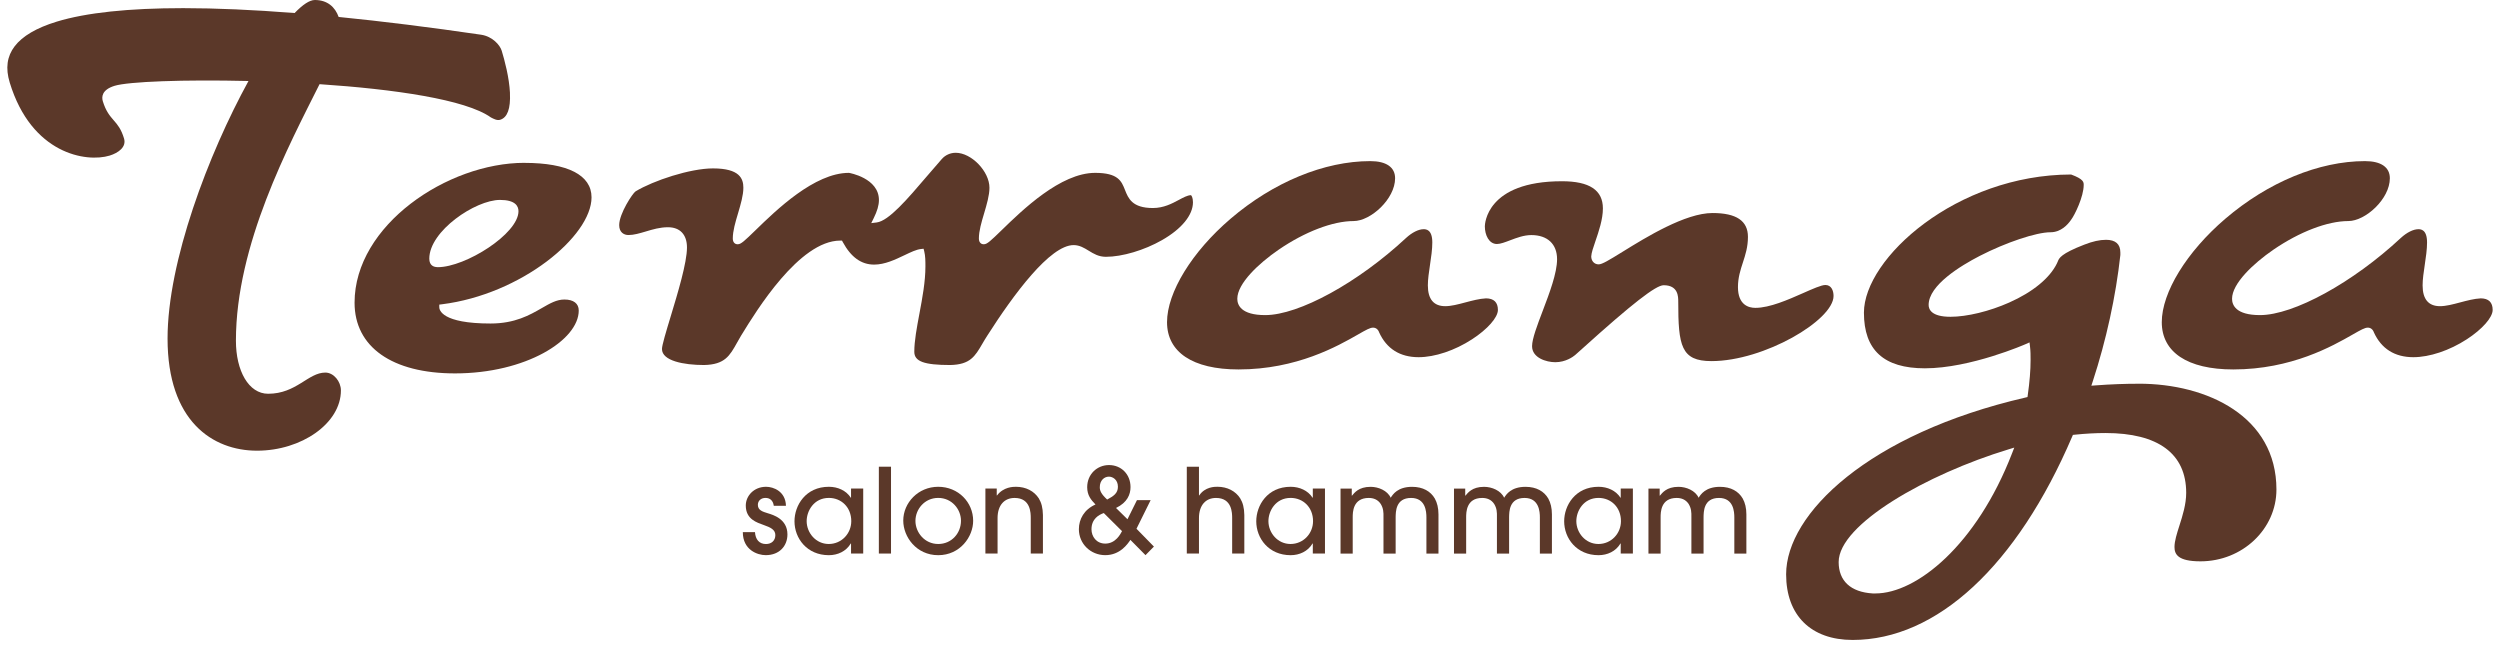
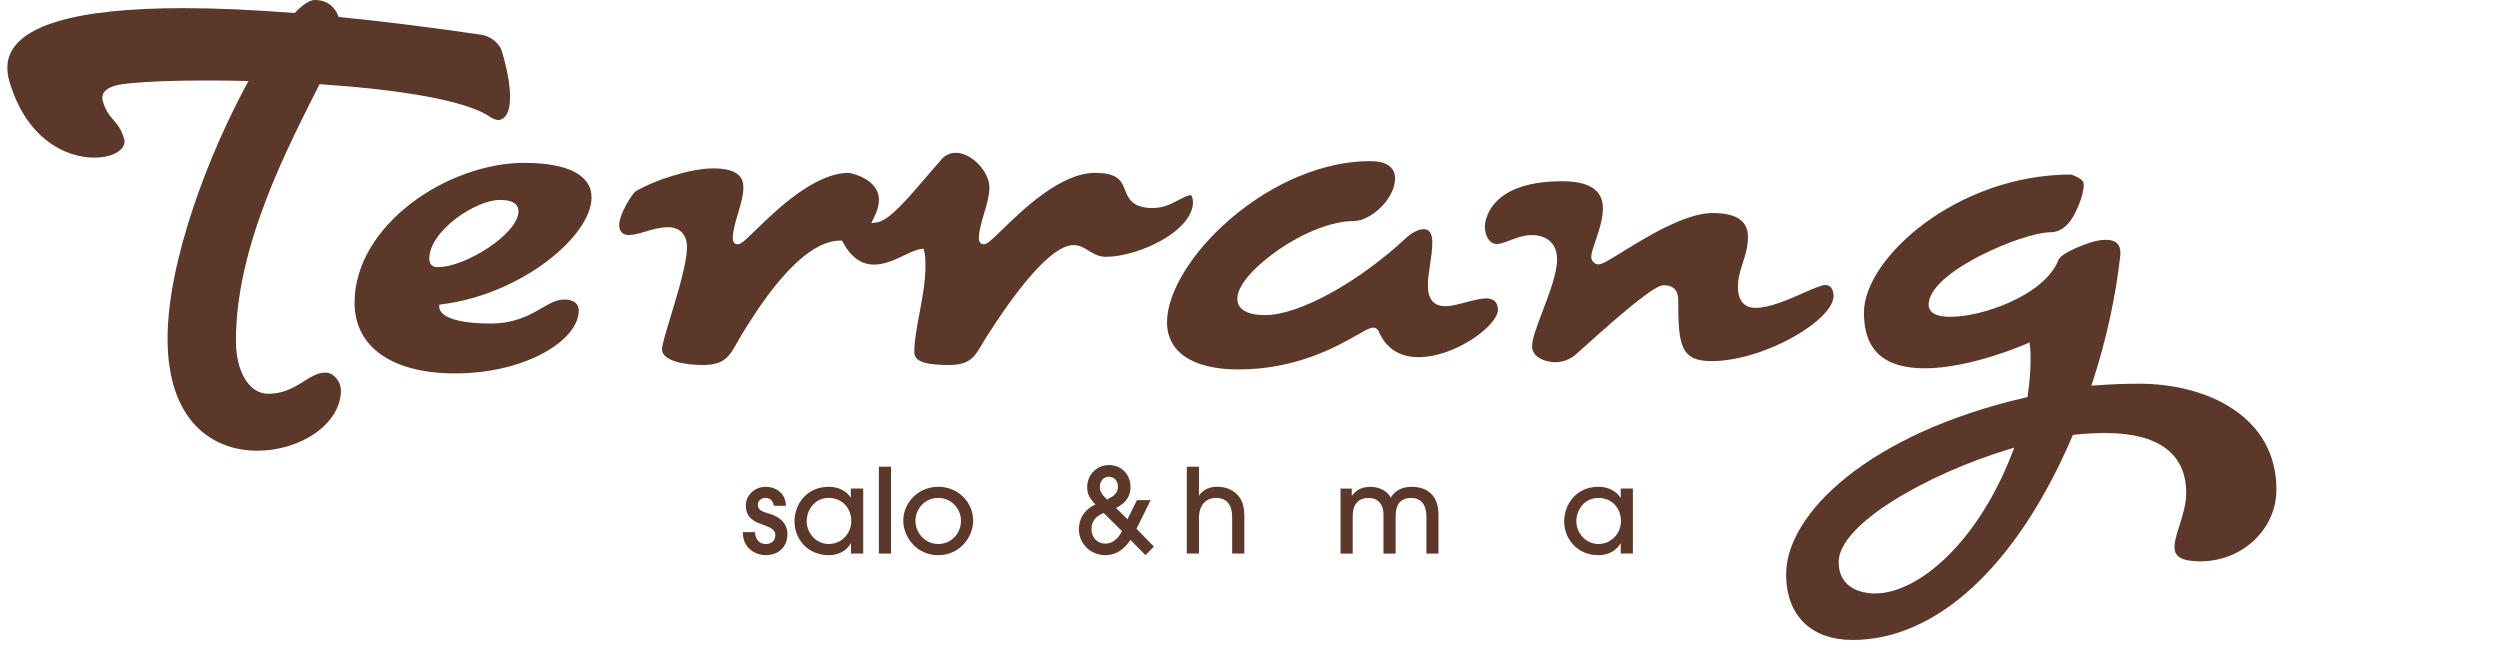
<svg xmlns="http://www.w3.org/2000/svg" width="298" height="77" viewBox="0 0 298 77" fill="none">
  <path d="M62.515 19.41C53.343 19.41 42.264 26.845 42.264 36.081C42.264 41.359 46.741 44.509 54.235 44.509C62.677 44.509 68.986 40.552 68.986 37.014C68.986 36.179 68.363 35.703 67.28 35.703C66.355 35.703 65.569 36.155 64.574 36.729C63.156 37.546 61.39 38.563 58.475 38.563C52.659 38.563 52.362 36.944 52.362 36.617V36.309L52.668 36.272C62.11 35.096 70.511 28.161 70.511 23.522C70.511 20.876 67.67 19.415 62.515 19.415V19.41ZM52.18 31.843C51.72 31.843 51.172 31.666 51.172 30.83C51.172 27.54 56.671 23.83 59.6 23.83C61.422 23.83 61.803 24.562 61.803 25.178C61.803 27.862 55.495 31.848 52.18 31.848V31.843Z" fill="#5B3829" />
  <path d="M141.931 23.265C141.527 23.288 141.057 23.54 140.509 23.834C139.705 24.264 138.71 24.796 137.427 24.796C134.953 24.796 134.493 23.648 134.093 22.63C133.68 21.59 133.289 20.605 130.542 20.605C126.418 20.605 121.862 25.043 119.412 27.423C118.092 28.707 117.66 29.113 117.297 29.113H117.232C116.958 29.113 116.683 28.903 116.683 28.431C116.683 27.531 116.986 26.504 117.311 25.417C117.622 24.366 117.943 23.279 117.943 22.383C117.943 20.432 115.8 18.211 113.922 18.211C113.285 18.211 112.681 18.481 112.262 18.957C111.691 19.602 111.1 20.292 110.51 20.983C108.157 23.741 105.935 26.345 104.494 26.518L103.853 26.597L104.141 26.014C104.568 25.155 104.768 24.469 104.768 23.844C104.768 21.221 101.231 20.605 101.193 20.605C97.084 20.605 92.528 25.043 90.078 27.423C88.758 28.707 88.325 29.113 87.963 29.113H87.898C87.623 29.113 87.349 28.903 87.349 28.431C87.349 27.531 87.651 26.504 87.977 25.417C88.288 24.366 88.609 23.279 88.609 22.383C88.609 21.31 88.195 20.073 84.983 20.073C82.282 20.073 77.888 21.52 75.759 22.812C75.425 23.018 73.807 25.459 73.807 26.835C73.807 27.703 74.379 28.016 74.913 28.016C75.559 28.016 76.243 27.811 76.968 27.596C77.805 27.344 78.669 27.087 79.618 27.087C81.059 27.087 81.887 27.965 81.887 29.5C81.887 31.316 80.799 34.905 79.925 37.789C79.399 39.52 78.907 41.154 78.907 41.602C78.907 43.011 81.496 43.511 83.923 43.511C86.401 43.459 86.982 42.414 87.865 40.832C88.009 40.57 88.162 40.3 88.33 40.02L88.423 39.87C90.12 37.103 95.275 28.679 100.157 28.679H100.366L100.463 28.861C101.444 30.662 102.662 31.54 104.197 31.54C105.475 31.54 106.716 30.942 107.813 30.42C108.576 30.056 109.231 29.738 109.789 29.682L110.091 29.649L110.166 29.944C110.31 30.518 110.31 31.148 110.31 31.759C110.31 33.57 109.947 35.511 109.594 37.392C109.282 39.058 108.985 40.636 108.985 41.933C108.985 43.081 110.147 43.511 113.271 43.511C115.647 43.459 116.219 42.479 117.088 40.99C117.269 40.678 117.464 40.346 117.683 40.01C120.826 35.087 125.168 29.215 127.976 29.215C128.687 29.215 129.24 29.556 129.779 29.888C130.36 30.242 130.955 30.611 131.82 30.611C133.768 30.611 136.39 29.832 138.501 28.628C140.853 27.288 142.201 25.641 142.201 24.11C142.201 23.554 142.015 23.265 141.955 23.265H141.931Z" fill="#5B3829" />
  <path d="M177.109 35.567C176.366 35.6 175.506 35.829 174.673 36.048C173.804 36.281 172.981 36.496 172.275 36.496C170.899 36.496 170.201 35.661 170.201 34.018C170.201 33.285 170.327 32.45 170.457 31.568C170.592 30.667 170.731 29.733 170.731 28.898C170.731 27.321 169.946 27.321 169.69 27.321C169.099 27.321 168.318 27.708 167.607 28.361C161.889 33.691 154.827 37.56 150.815 37.56C147.919 37.56 147.487 36.342 147.487 35.614C147.487 33.794 150.03 31.404 152.405 29.771C155.529 27.629 158.872 26.35 161.345 26.35C163.391 26.35 166.296 23.713 166.296 21.249C166.296 19.933 165.246 19.205 163.335 19.205C157.854 19.205 151.782 21.711 146.678 26.079C142.08 30.014 139.11 34.853 139.11 38.405C139.11 41.956 142.136 44.038 147.636 44.038C154.586 44.038 159.49 41.233 161.852 39.884C162.861 39.306 163.321 39.054 163.665 39.054C164.009 39.054 164.274 39.268 164.395 39.623C165.283 41.569 166.873 42.577 169.099 42.577C171.029 42.577 173.414 41.779 175.473 40.44C177.314 39.245 178.551 37.84 178.551 36.944C178.551 36.048 178.081 35.563 177.109 35.563V35.567Z" fill="#5B3829" />
  <path d="M217.583 33.971C217.113 33.971 216.058 34.438 214.942 34.933C213.166 35.717 210.958 36.697 209.238 36.697C208.466 36.697 207.164 36.375 207.164 34.218C207.164 33.099 207.462 32.179 207.75 31.297C208.048 30.387 208.355 29.444 208.355 28.235C208.355 26.322 206.974 25.393 204.133 25.393C200.888 25.393 196.221 28.277 193.432 30C191.739 31.045 190.972 31.512 190.554 31.512C190.047 31.512 189.675 31.115 189.675 30.564C189.703 30.116 189.908 29.523 190.168 28.767C190.568 27.601 191.065 26.154 191.065 24.843C191.065 22.663 189.466 21.604 186.184 21.604C177.137 21.604 176.998 26.756 176.993 26.975C176.993 28.021 177.486 29.085 178.434 29.085C178.853 29.085 179.411 28.87 180.001 28.646C180.773 28.352 181.647 28.021 182.539 28.021C184.459 28.021 185.603 29.094 185.603 30.896C185.603 32.552 184.696 34.937 183.897 37.042C183.241 38.764 182.623 40.388 182.623 41.266C182.623 42.657 184.32 43.175 185.389 43.175C186.635 43.175 187.509 42.526 187.751 42.325C187.886 42.209 188.178 41.947 188.583 41.583C194.552 36.197 197.374 33.999 198.308 33.999C200.047 33.999 200.047 35.362 200.047 35.945C200.047 41.205 200.372 43.044 204.003 43.044C210.284 43.044 218.559 38.162 218.559 35.283C218.559 34.648 218.303 33.971 217.583 33.971Z" fill="#5B3829" />
  <path d="M254.95 45.741C253.267 45.741 251.631 45.802 249.809 45.937L249.288 45.975L249.451 45.48C251.068 40.542 252.207 35.325 252.747 30.392V30.098C252.747 29.094 252.17 28.585 251.04 28.585C250.287 28.585 249.441 28.772 248.451 29.16C245.648 30.242 245.439 30.784 245.299 31.143C245.262 31.236 245.229 31.32 245.183 31.404C244.328 33.154 242.305 34.816 239.497 36.062C237.14 37.112 234.458 37.761 232.492 37.761C230.227 37.761 229.893 36.874 229.893 36.347C229.893 33.995 233.705 31.68 235.978 30.508C239.102 28.898 242.728 27.685 244.416 27.685C245.662 27.685 246.471 26.779 246.847 26.238C247.321 25.627 248.377 23.428 248.377 22.047C248.377 21.72 248.377 21.352 246.875 20.801C233.24 20.829 222.18 30.779 222.18 37.271C222.18 41.732 224.556 43.903 229.446 43.903C234.872 43.903 241.427 41.037 241.492 41.004L241.919 40.813L241.975 41.28C242.045 41.835 242.045 42.386 242.045 42.918C242.045 44.141 241.933 45.508 241.71 47.09L241.678 47.328L241.445 47.384C222.71 51.711 212.906 61.259 212.906 68.456C212.906 73.356 215.872 76.282 220.837 76.282C230.869 76.282 240.409 67.443 247.01 52.028L247.089 51.841L247.294 51.818C248.539 51.687 249.813 51.617 250.971 51.617C257.265 51.617 260.594 54.081 260.594 58.748C260.594 60.106 260.166 61.46 259.785 62.655C259.483 63.602 259.199 64.498 259.199 65.198C259.199 66.043 259.567 66.911 262.295 66.911C267.288 66.911 271.351 63.07 271.351 58.352C271.351 49.638 263.109 45.737 254.946 45.737L254.95 45.741ZM239.841 54.025C235.602 64.998 228.438 70.738 223.556 70.738H223.226C220.604 70.579 219.168 69.249 219.168 66.995C219.168 62.496 229.679 56.522 239.418 53.563L240.102 53.353L239.841 54.025Z" fill="#5B3829" />
-   <path d="M295.684 35.567C294.94 35.6 294.08 35.829 293.248 36.048C292.378 36.281 291.555 36.496 290.849 36.496C289.473 36.496 288.775 35.661 288.775 34.018C288.775 33.285 288.901 32.45 289.031 31.568C289.166 30.667 289.305 29.733 289.305 28.898C289.305 27.321 288.52 27.321 288.264 27.321C287.674 27.321 286.893 27.708 286.181 28.361C280.463 33.691 273.402 37.56 269.39 37.56C266.493 37.56 266.061 36.342 266.061 35.614C266.061 33.794 268.604 31.404 270.98 29.771C274.104 27.629 277.446 26.35 279.919 26.35C281.965 26.35 284.87 23.713 284.87 21.249C284.87 19.933 283.82 19.205 281.909 19.205C276.428 19.205 270.357 21.711 265.252 26.079C260.654 30.014 257.684 34.853 257.684 38.405C257.684 41.956 260.71 44.038 266.21 44.038C273.16 44.038 278.064 41.233 280.426 39.884C281.435 39.306 281.895 39.054 282.239 39.054C282.583 39.054 282.848 39.268 282.969 39.623C283.857 41.569 285.447 42.577 287.674 42.577C289.603 42.577 291.988 41.779 294.047 40.44C295.888 39.245 297.125 37.84 297.125 36.944C297.125 36.048 296.655 35.563 295.684 35.563V35.567Z" fill="#5B3829" />
  <path d="M60.79 11.103C60.702 9.231 60.135 7.131 59.804 6.048C59.6 5.376 58.707 4.345 57.355 4.14C51.241 3.244 45.574 2.539 40.367 2.021C39.944 0.835 39.024 0 37.527 0C36.899 0 36.072 0.565 35.119 1.554C30.196 1.167 25.756 0.971 21.842 0.971C15.343 0.971 10.271 1.507 6.756 2.581C4.357 3.314 2.674 4.303 1.749 5.516C0.833 6.716 0.638 8.13 1.159 9.838C3.758 18.379 10.303 19.391 13.069 18.547C14.101 18.229 15.096 17.529 14.785 16.507C14.436 15.354 14.008 14.864 13.557 14.346C13.097 13.814 12.623 13.268 12.256 12.069C12.112 11.588 12.098 10.711 13.655 10.23C15.291 9.726 21.902 9.469 29.619 9.656C24.836 18.374 19.973 31.194 19.973 40.356C19.973 50.194 25.338 53.722 30.637 53.722C35.937 53.722 40.637 50.464 40.637 46.539C40.637 45.475 39.777 44.411 38.782 44.411C36.727 44.411 35.337 46.936 31.962 46.936C29.643 46.936 28.122 44.211 28.122 40.617C28.122 29.145 34.431 17.343 38.09 10.034C46.955 10.627 55.504 11.85 58.512 13.996C58.842 14.169 59.256 14.393 59.623 14.276C60.483 14.015 60.874 12.942 60.785 11.094L60.79 11.103Z" fill="#5B3829" />
  <path d="M92.235 60.289C92.151 59.659 91.775 59.351 91.245 59.351C90.715 59.351 90.338 59.687 90.338 60.177C90.338 60.821 90.896 60.989 91.537 61.185C92.137 61.367 93.862 61.857 93.862 63.7C93.862 65.072 92.913 66.174 91.272 66.174C90.296 66.174 88.544 65.558 88.544 63.434H89.994C90.05 64.302 90.496 64.848 91.305 64.848C91.96 64.848 92.421 64.442 92.421 63.784C92.421 63.126 91.821 62.86 91.068 62.594C90.231 62.286 88.897 61.908 88.897 60.261C88.897 59.113 89.859 58.025 91.319 58.025C92.198 58.025 93.643 58.571 93.685 60.289H92.235Z" fill="#5B3829" />
-   <path d="M101.444 65.983V64.778H101.416C100.858 65.731 99.84 66.178 98.799 66.178C96.196 66.178 94.703 64.176 94.703 62.137C94.703 60.247 96.028 58.025 98.799 58.025C99.873 58.025 100.863 58.473 101.416 59.327H101.444V58.235H102.895V65.983H101.444ZM98.799 59.351C97.014 59.351 96.154 60.905 96.154 62.118C96.154 63.518 97.256 64.844 98.785 64.844C100.315 64.844 101.472 63.598 101.472 62.118C101.472 60.466 100.287 59.351 98.799 59.351Z" fill="#5B3829" />
+   <path d="M101.444 65.983V64.778H101.416C100.858 65.731 99.84 66.178 98.799 66.178C96.196 66.178 94.703 64.176 94.703 62.137C94.703 60.247 96.028 58.025 98.799 58.025C99.873 58.025 100.863 58.473 101.416 59.327V58.235H102.895V65.983H101.444ZM98.799 59.351C97.014 59.351 96.154 60.905 96.154 62.118C96.154 63.518 97.256 64.844 98.785 64.844C100.315 64.844 101.472 63.598 101.472 62.118C101.472 60.466 100.287 59.351 98.799 59.351Z" fill="#5B3829" />
  <path d="M106.209 65.983H104.759V55.631H106.209V65.983Z" fill="#5B3829" />
  <path d="M111.834 66.178C109.245 66.178 107.669 64.008 107.669 62.053C107.669 59.939 109.44 58.025 111.834 58.025C114.229 58.025 116 59.873 116 62.081C116 63.971 114.452 66.178 111.834 66.178ZM111.834 59.351C110.203 59.351 109.12 60.709 109.12 62.09C109.12 63.472 110.221 64.844 111.834 64.844C113.448 64.844 114.549 63.542 114.549 62.076C114.549 60.704 113.462 59.351 111.834 59.351Z" fill="#5B3829" />
-   <path d="M122.866 65.983V61.773C122.866 61.171 122.866 59.355 120.942 59.355C119.728 59.355 118.91 60.209 118.91 61.759V65.983H117.46V58.235H118.812V59.061H118.84C119.621 58.025 120.793 58.025 121.1 58.025C122.299 58.025 123.271 58.543 123.829 59.411C124.135 59.915 124.303 60.531 124.317 61.395V65.983H122.866Z" fill="#5B3829" />
  <path d="M135.469 63.028L137.547 65.152L136.543 66.174L134.744 64.354C134.409 64.858 133.503 66.174 131.75 66.174C129.998 66.174 128.603 64.816 128.603 63.084C128.603 61.88 129.231 60.732 130.583 60.135C130.053 59.589 129.593 59.043 129.593 58.077C129.593 56.536 130.765 55.435 132.197 55.435C133.628 55.435 134.758 56.513 134.758 58.063C134.758 58.931 134.381 59.897 133.029 60.55L134.395 61.894L135.525 59.617H137.157L135.469 63.028ZM131.569 61.157C130.997 61.353 130.105 61.843 130.105 63.089C130.105 63.957 130.69 64.797 131.75 64.797C132.991 64.797 133.563 63.649 133.745 63.313L131.574 61.157H131.569ZM133.256 58.021C133.256 57.166 132.629 56.816 132.183 56.816C131.653 56.816 131.095 57.236 131.095 58.077C131.095 58.497 131.262 58.889 131.973 59.547C132.754 59.127 133.256 58.791 133.256 58.021Z" fill="#5B3829" />
  <path d="M146.873 65.983V61.773C146.873 61.171 146.873 59.355 144.948 59.355C143.735 59.355 142.917 60.209 142.917 61.759V65.983H141.466V55.631H142.917V59.057H142.945C143.642 58.021 144.8 58.021 145.106 58.021C146.306 58.021 147.277 58.539 147.835 59.407C148.142 59.911 148.31 60.527 148.323 61.39V65.978H146.873V65.983Z" fill="#5B3829" />
-   <path d="M156.487 65.983V64.778H156.459C155.901 65.731 154.883 66.178 153.842 66.178C151.238 66.178 149.746 64.176 149.746 62.137C149.746 60.247 151.071 58.025 153.842 58.025C154.916 58.025 155.906 58.473 156.459 59.327H156.487V58.235H157.937V65.983H156.487ZM153.842 59.351C152.057 59.351 151.196 60.905 151.196 62.118C151.196 63.518 152.298 64.844 153.828 64.844C155.357 64.844 156.515 63.598 156.515 62.118C156.515 60.466 155.329 59.351 153.842 59.351Z" fill="#5B3829" />
  <path d="M170.029 65.983V61.675C170.029 61.017 169.945 59.355 168.202 59.355C166.347 59.355 166.375 61.022 166.361 61.666V65.987H164.911V61.679C164.925 61.035 164.897 60.601 164.59 60.083C164.227 59.523 163.683 59.355 163.153 59.355C161.243 59.355 161.243 61.092 161.243 61.666V65.987H159.792V58.24H161.131V59.08H161.159C161.438 58.758 161.94 58.03 163.377 58.03C164.311 58.03 165.385 58.478 165.771 59.332C166.022 58.94 166.594 58.03 168.318 58.03C169.615 58.03 170.531 58.562 171.033 59.43C171.312 59.934 171.466 60.564 171.466 61.316V65.987H170.015L170.029 65.983Z" fill="#5B3829" />
-   <path d="M183.553 65.983V61.675C183.553 61.017 183.469 59.355 181.726 59.355C179.871 59.355 179.899 61.022 179.885 61.666V65.987H178.434V61.679C178.448 61.035 178.42 60.601 178.113 60.083C177.751 59.523 177.207 59.355 176.677 59.355C174.766 59.355 174.766 61.092 174.766 61.666V65.987H173.316V58.24H174.655V59.08H174.683C174.962 58.758 175.464 58.03 176.9 58.03C177.835 58.03 178.908 58.478 179.294 59.332C179.545 58.94 180.117 58.03 181.842 58.03C183.139 58.03 184.055 58.562 184.557 59.43C184.836 59.934 184.989 60.564 184.989 61.316V65.987H183.539L183.553 65.983Z" fill="#5B3829" />
  <path d="M193.19 65.983V64.778H193.162C192.604 65.731 191.586 66.178 190.545 66.178C187.941 66.178 186.449 64.176 186.449 62.137C186.449 60.247 187.774 58.025 190.545 58.025C191.618 58.025 192.609 58.473 193.162 59.327H193.19V58.235H194.64V65.983H193.19ZM190.545 59.351C188.759 59.351 187.899 60.905 187.899 62.118C187.899 63.518 189.001 64.844 190.531 64.844C192.06 64.844 193.218 63.598 193.218 62.118C193.218 60.466 192.032 59.351 190.545 59.351Z" fill="#5B3829" />
-   <path d="M206.732 65.983V61.675C206.732 61.017 206.648 59.355 204.905 59.355C203.05 59.355 203.078 61.022 203.064 61.666V65.987H201.614V61.679C201.627 61.035 201.6 60.601 201.293 60.083C200.93 59.523 200.386 59.355 199.856 59.355C197.946 59.355 197.946 61.092 197.946 61.666V65.987H196.495V58.24H197.834V59.08H197.862C198.141 58.758 198.643 58.03 200.079 58.03C201.014 58.03 202.088 58.478 202.474 59.332C202.725 58.94 203.296 58.03 205.021 58.03C206.318 58.03 207.234 58.562 207.736 59.43C208.015 59.934 208.168 60.564 208.168 61.316V65.987H206.718L206.732 65.983Z" fill="#5B3829" />
</svg>